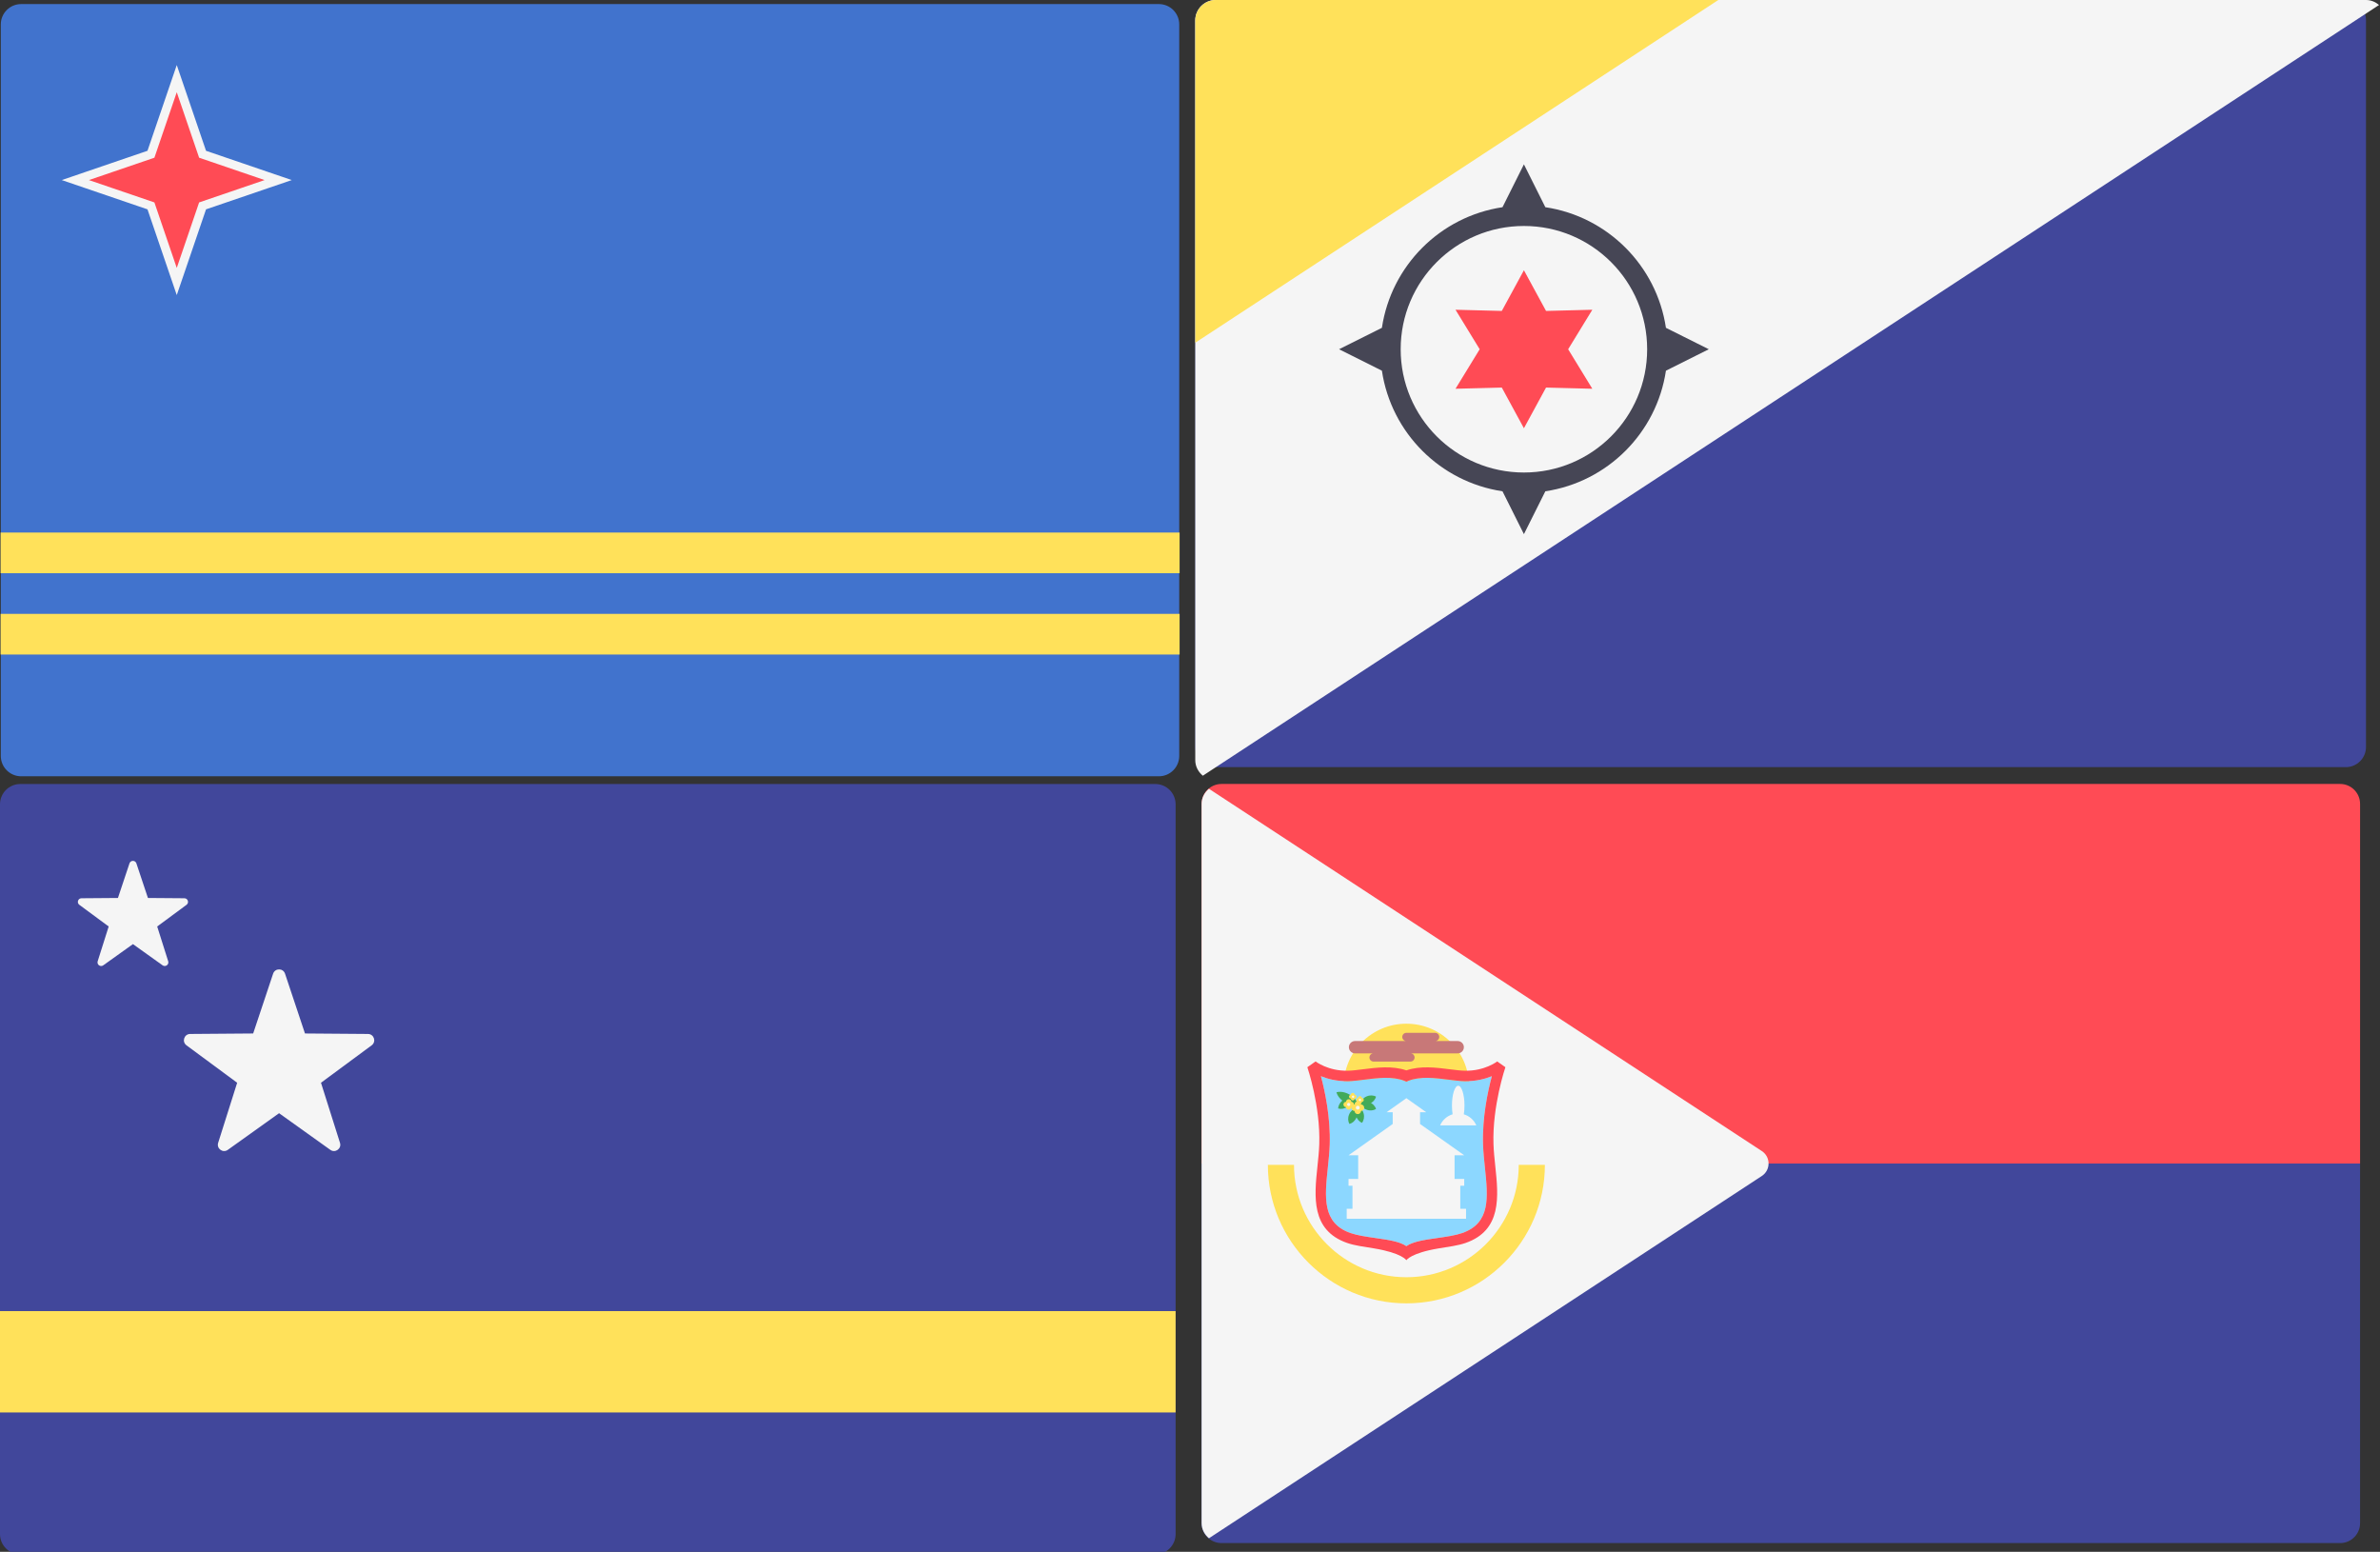
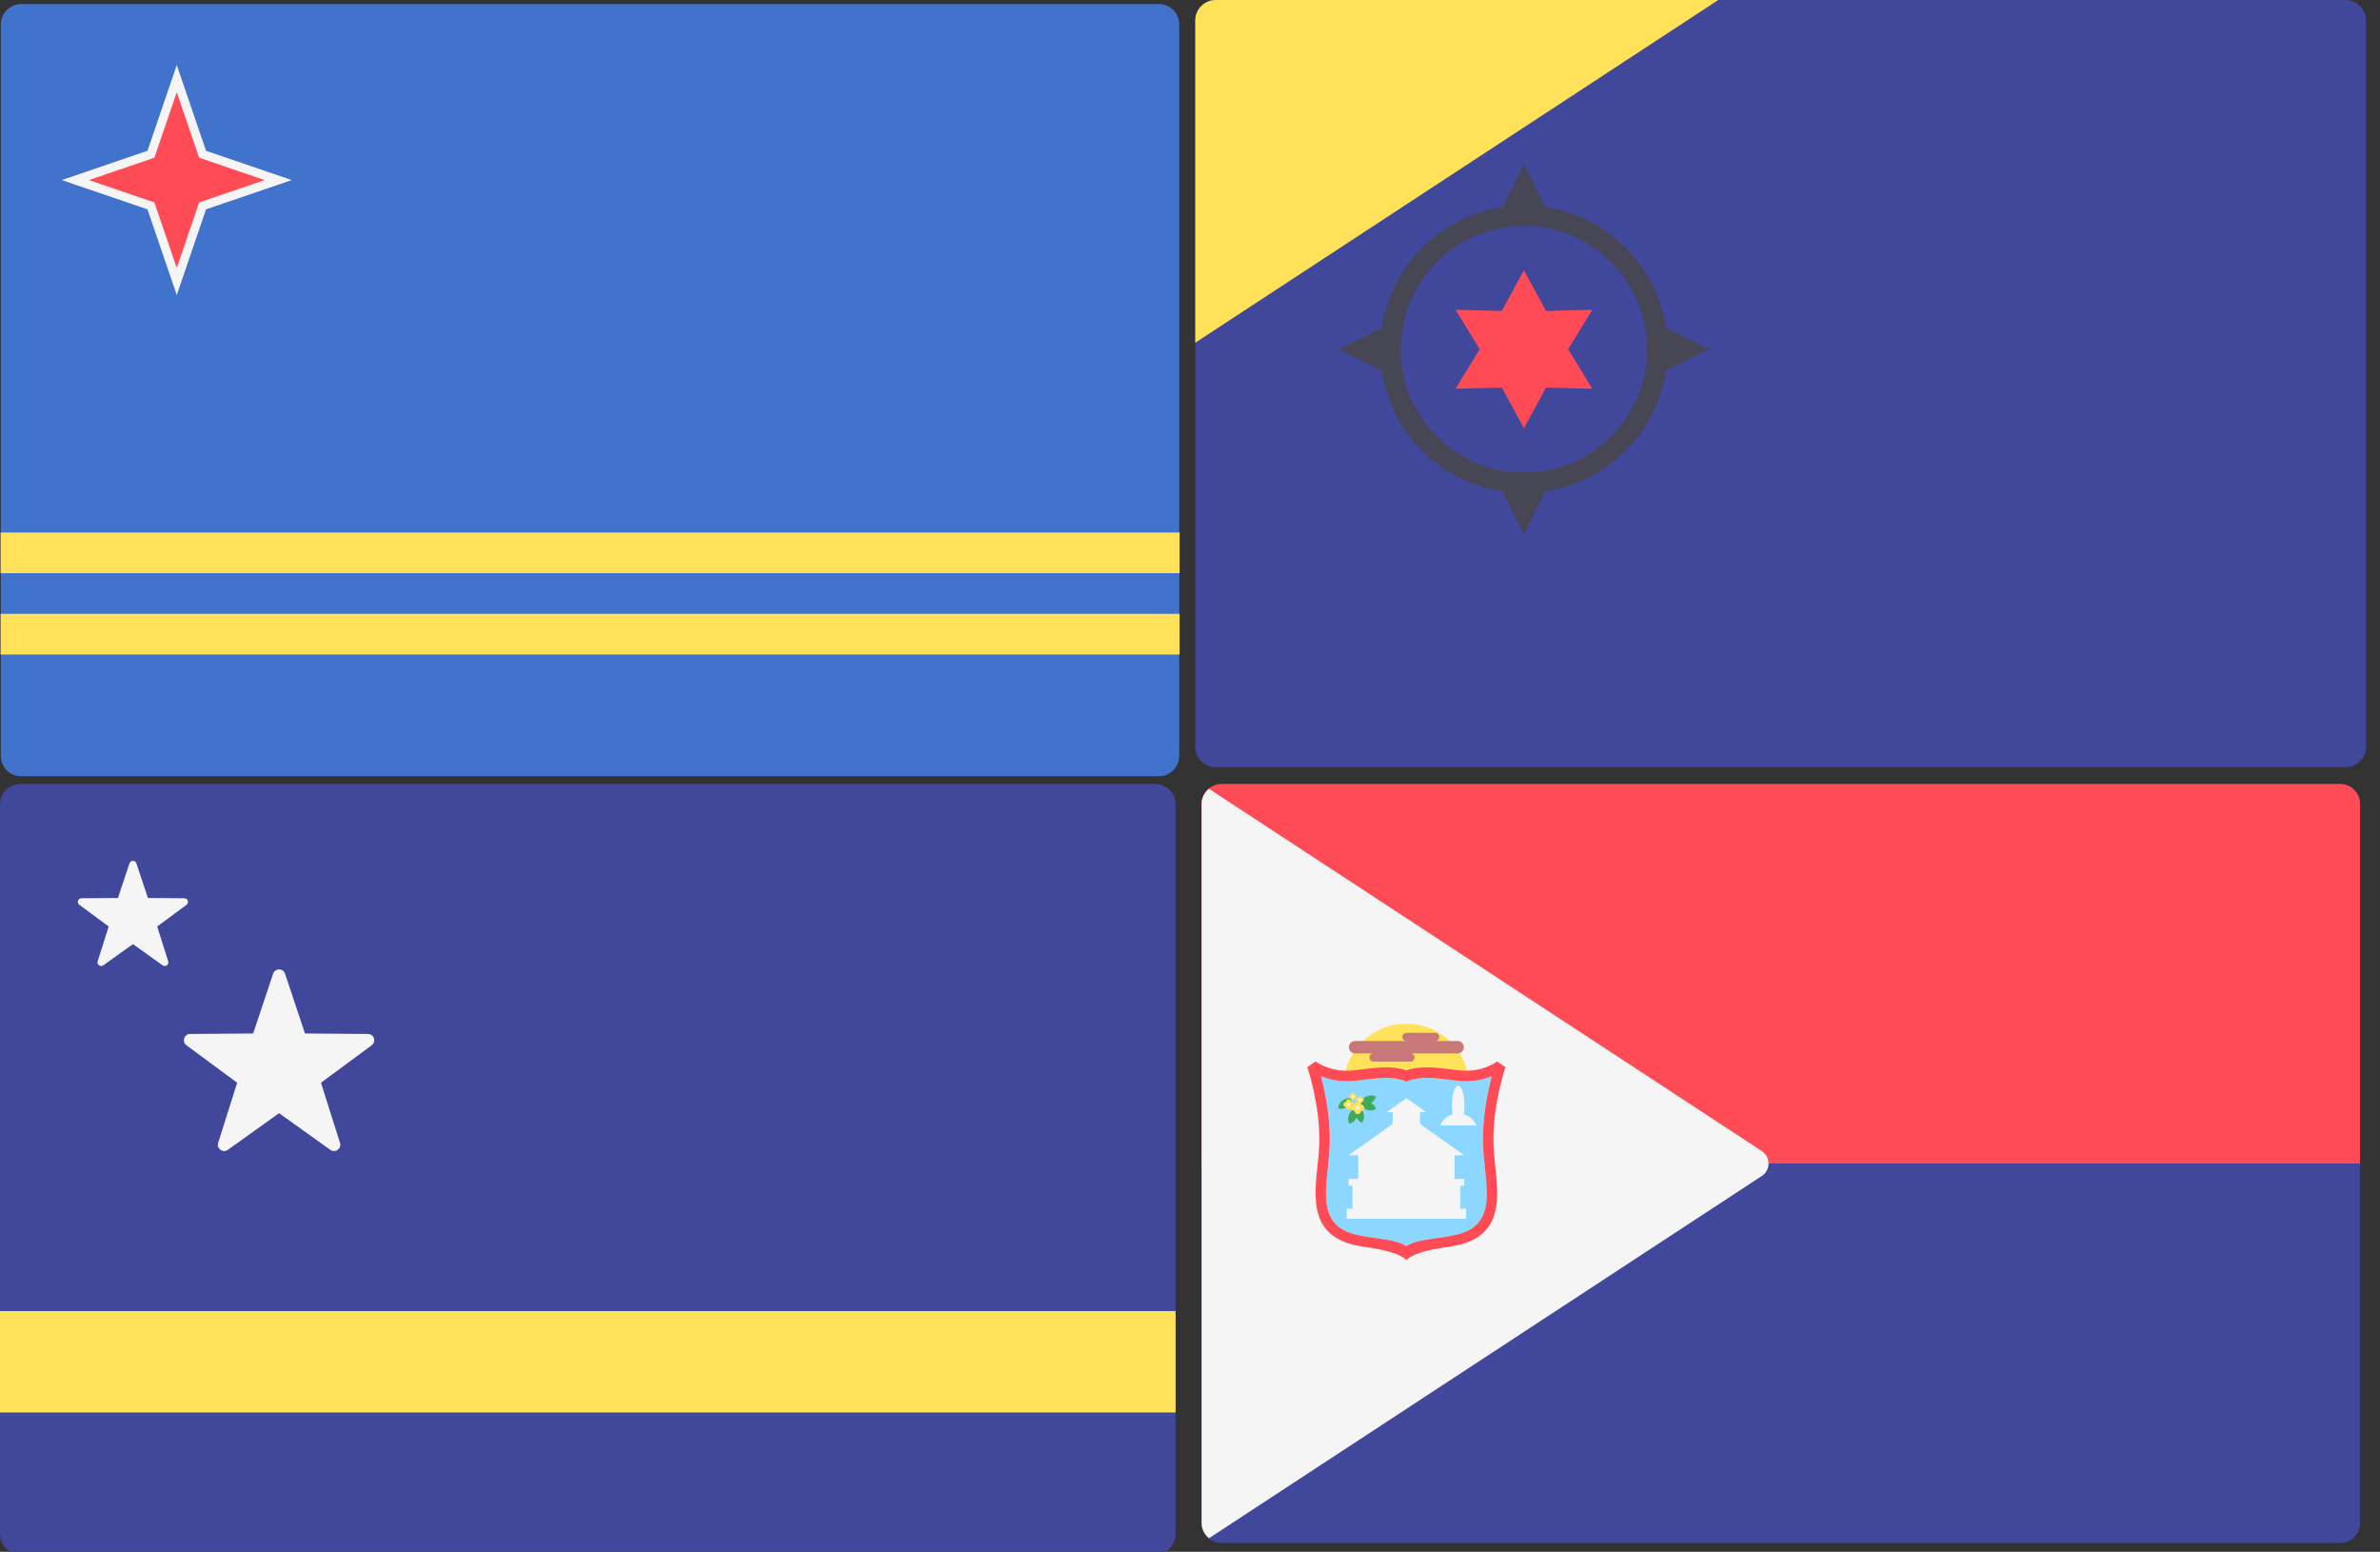
<svg xmlns="http://www.w3.org/2000/svg" width="339" height="221" style="">
  <rect width="100%" height="100%" fill="#333333" stroke="none" />
  <rect id="backgroundrect" width="100%" height="100%" x="0" y="0" fill="none" stroke="none" class="" style="" />
  <g class="currentLayer" style="">
    <title>Layer 1</title>
    <path style="fill: rgb(65, 115, 205);" d="M165.072,110.553 L3.009,110.553 C1.411,110.553 0.115,109.257 0.115,107.659 L0.115,3.476 C0.115,1.878 1.411,0.581 3.009,0.581 L165.072,0.581 C166.67,0.581 167.966,1.878 167.966,3.476 L167.966,107.659 C167.965,109.257 166.67,110.553 165.072,110.553 z" id="svg_1" class="" />
    <g style="" id="svg_2" class="">
      <rect y="110.328" style="fill:#FFE15A;" width="512" height="17.655" transform="matrix(0.328,0,0,0.328,60.255,39.655) " stroke-width="0" id="svg_3" x="-183.447" />
      <rect y="145.638" style="fill:#FFE15A;" width="512" height="17.655" transform="matrix(0.328,0,0,0.328,60.255,39.655) " stroke-width="0" id="svg_4" x="-183.447" />
    </g>
    <polygon style="fill: rgb(255, 75, 85);" points="21.5,29.322 10.731,25.644 21.5,21.967 25.177,11.2 28.854,21.967 39.623,25.644 28.854,29.322 25.177,40.089 " id="svg_5" class="" />
    <path style="fill: rgb(245, 245, 245);" d="M25.177,13.135 L28.362,22.46 L37.687,25.645 L28.362,28.829 L25.177,38.155 L21.992,28.829 L12.667,25.645 L21.992,22.46 L25.177,13.135 M25.177,9.264 L23.993,12.73 L21.008,21.474 L12.264,24.46 L8.797,25.645 L12.264,26.828 L21.008,29.814 L23.993,38.558 L25.177,42.024 L26.362,38.558 L29.347,29.814 L38.091,26.828 L41.558,25.645 L38.091,24.461 L29.347,21.475 L26.362,12.731 L25.177,9.264 L25.177,9.264 z" id="svg_6" class="" />
    <path style="fill: rgb(65, 71, 155);" d="M334.129,0 L173.124,0 C171.536,0 170.249,1.287 170.249,2.874 L170.249,106.378 C170.249,107.966 171.536,109.253 173.124,109.253 L334.129,109.253 C335.717,109.253 337.005,107.966 337.005,106.378 L337.005,2.874 C337.005,1.287 335.717,0 334.129,0 z" id="svg_7" class="" />
-     <path style="fill: rgb(245, 245, 245);" d="M171.328,110.474 L338.868,0.707 C338.361,0.285 337.733,0 337.021,0 L173.175,0 C171.559,0 170.249,1.31 170.249,2.925 L170.249,108.255 C170.249,109.159 170.683,109.937 171.328,110.474 z" id="svg_8" class="" />
    <path style="fill: rgb(255, 225, 90);" d="M244.75,0 L173.175,0 C171.559,0 170.249,1.31 170.249,2.925 L170.249,48.81 L244.75,0 z" id="svg_9" class="" />
    <path style="fill: rgb(70, 70, 85);" d="M237.291,46.687 C235.963,37.826 228.976,30.837 220.114,29.509 L217.063,23.406 L214.01,29.509 C205.149,30.837 198.161,37.825 196.834,46.687 L190.73,49.738 L196.834,52.791 C198.161,61.652 205.149,68.639 214.01,69.967 L217.063,76.07 L220.114,69.967 C228.975,68.639 235.962,61.652 237.291,52.791 L243.394,49.738 L237.291,46.687 zM217.063,67.293 C207.367,67.293 199.508,59.434 199.508,49.738 C199.508,40.043 207.367,32.183 217.063,32.183 C226.757,32.183 234.616,40.043 234.616,49.738 C234.616,59.434 226.757,67.293 217.063,67.293 z" id="svg_10" class="" />
    <polygon style="fill: rgb(255, 75, 85);" points="217.063,38.488 220.213,44.282 226.806,44.113 223.363,49.738 226.806,55.364 220.213,55.195 217.063,60.989 213.912,55.195 207.319,55.364 210.762,49.738 207.319,44.113 213.912,44.282 " id="svg_11" class="" />
    <path style="fill: rgb(65, 71, 155);" d="M164.562,221.364 L2.888,221.364 C1.293,221.364 6.103515630684342e-7,220.072 6.103515630684342e-7,218.477 L6.103515630684342e-7,114.543 C6.103515630684342e-7,112.949 1.293,111.656 2.888,111.656 L164.562,111.656 C166.156,111.656 167.45,112.949 167.45,114.543 L167.45,218.477 C167.449,220.072 166.156,221.364 164.562,221.364 z" id="svg_12" class="" />
    <rect y="186.719" style="fill: rgb(255, 225, 90);" width="167.449" height="14.436" x="0" id="svg_13" class="" />
    <g style="" id="svg_14" class="">
      <path style="fill:#F5F5F5;" d="M38.901,138.668 l-2.84,8.514 l-8.975,0.07 c-0.861,0.007 -1.218,1.105 -0.525,1.616 l7.22,5.332 l-2.707,8.557 c-0.259,0.821 0.675,1.5 1.375,0.999 l7.302,-5.219 l7.302,5.219 c0.7,0.5 1.635,-0.178 1.375,-0.999 l-2.707,-8.557 l7.22,-5.332 c0.693,-0.512 0.336,-1.609 -0.525,-1.616 l-8.975,-0.07 l-2.84,-8.514 C40.328,137.852 39.173,137.852 38.901,138.668 z" stroke-width="0" id="svg_15" />
      <path style="fill:#F5F5F5;" d="M18.443,122.956 l-1.643,4.928 l-5.195,0.041 c-0.498,0.004 -0.705,0.639 -0.304,0.935 l4.179,3.086 l-1.567,4.953 c-0.15,0.475 0.39,0.868 0.796,0.578 l4.226,-3.021 l4.226,3.021 c0.405,0.29 0.946,-0.103 0.796,-0.578 l-1.567,-4.953 l4.179,-3.086 c0.401,-0.296 0.194,-0.932 -0.304,-0.935 l-5.195,-0.041 l-1.643,-4.928 C19.269,122.484 18.601,122.484 18.443,122.956 z" stroke-width="0" id="svg_16" />
    </g>
    <path style="fill: rgb(255, 75, 85);" d="M173.995,111.647 L333.318,111.647 C334.889,111.647 336.163,112.92 336.163,114.492 L336.163,165.703 L171.15,165.703 L171.15,114.491 C171.15,112.92 172.424,111.647 173.995,111.647 z" id="svg_17" class="" />
    <path style="fill: rgb(65, 71, 155);" d="M333.318,219.758 L173.995,219.758 C172.424,219.758 171.15,218.485 171.15,216.913 L171.15,165.703 L336.163,165.703 L336.163,216.914 C336.163,218.485 334.889,219.758 333.318,219.758 z" id="svg_18" class="" />
    <path style="fill: rgb(245, 245, 245);" d="M172.199,219.071 L250.949,167.477 C252.227,166.639 252.227,164.766 250.949,163.928 L172.199,112.334 C171.573,112.856 171.15,113.612 171.15,114.491 L171.15,216.913 C171.15,217.793 171.573,218.549 172.199,219.071 z" id="svg_19" class="" />
    <circle style="fill: rgb(255, 225, 90);" cx="200.317" cy="154.723" r="8.933" id="svg_20" class="" />
    <path style="fill: rgb(140, 215, 255);" d="M211.24,162.997 C211.276,164.081 211.393,165.2 211.507,166.281 C211.953,170.522 212.339,174.188 208.265,175.608 C207.302,175.944 205.989,176.133 204.721,176.315 C202.9,176.576 201.269,176.809 200.32,177.47 C199.372,176.81 197.742,176.576 195.919,176.315 C194.651,176.133 193.339,175.944 192.375,175.608 C188.301,174.188 188.687,170.522 189.134,166.281 C189.247,165.2 189.365,164.081 189.401,162.997 C189.527,159.156 188.718,155.393 188.149,153.265 C189.096,153.654 190.411,154.006 192.021,153.977 C192.716,153.963 193.496,153.864 194.321,153.759 C196.204,153.519 198.338,153.249 200.047,153.925 L200.321,154.046 L200.595,153.925 C202.303,153.249 204.438,153.519 206.321,153.759 C207.146,153.864 207.926,153.963 208.62,153.977 C210.231,154.006 211.546,153.654 212.493,153.265 C211.923,155.393 211.113,159.156 211.24,162.997 z" id="svg_21" class="" />
    <path style="fill: rgb(255, 75, 85);" d="M212.728,162.948 C212.548,157.503 214.407,152.041 214.425,151.986 L213.254,151.164 C213.239,151.177 211.478,152.543 208.649,152.488 C208.034,152.476 207.293,152.382 206.508,152.282 C204.538,152.032 202.315,151.75 200.32,152.439 C198.325,151.75 196.103,152.033 194.132,152.282 C193.348,152.382 192.606,152.476 191.991,152.488 C189.162,152.543 187.401,151.177 187.386,151.164 L186.215,151.986 C186.234,152.041 188.091,157.503 187.912,162.948 C187.879,163.979 187.764,165.07 187.652,166.125 C187.205,170.381 186.697,175.205 191.885,177.015 C192.984,177.398 194.373,177.567 195.708,177.788 C199.715,178.453 200.32,179.476 200.32,179.476 C200.32,179.476 200.925,178.453 204.932,177.788 C206.267,177.567 207.655,177.398 208.755,177.015 C213.943,175.205 213.435,170.381 212.988,166.125 C212.877,165.07 212.762,163.979 212.728,162.948 zM211.24,162.997 C211.276,164.081 211.393,165.2 211.507,166.281 C211.953,170.522 212.339,174.188 208.265,175.608 C207.302,175.944 205.989,176.133 204.721,176.315 C202.9,176.576 201.269,176.809 200.32,177.47 C199.372,176.81 197.742,176.576 195.919,176.315 C194.651,176.133 193.339,175.944 192.375,175.608 C188.301,174.188 188.687,170.522 189.134,166.281 C189.247,165.2 189.365,164.081 189.401,162.997 C189.527,159.156 188.718,155.393 188.149,153.265 C189.096,153.654 190.411,154.006 192.021,153.977 C192.716,153.963 193.496,153.864 194.321,153.759 C196.204,153.519 198.338,153.249 200.047,153.925 L200.321,154.046 L200.595,153.925 C202.303,153.249 204.438,153.519 206.321,153.759 C207.146,153.864 207.926,153.963 208.62,153.977 C210.231,154.006 211.546,153.654 212.493,153.265 C211.923,155.393 211.113,159.156 211.24,162.997 z" id="svg_22" class="" />
    <polygon style="fill: rgb(245, 245, 245);" points="207.998,172.15 207.998,168.868 208.56,168.868 208.56,167.9 207.185,167.9 207.185,164.53 208.56,164.53 202.269,160.073 202.269,158.398 203.145,158.398 200.32,156.396 197.496,158.398 198.371,158.398 198.371,160.073 192.08,164.53 193.456,164.53 193.456,167.9 192.08,167.9 192.08,168.868 192.643,168.868 192.643,172.15 191.821,172.15 191.821,173.566 208.82,173.566 208.82,172.15 " id="svg_23" class="" />
    <g style="" id="svg_24" class="">
      <path style="fill:#41AA5A;" d="M192.161,158.718 c-0.2,0.475 -0.166,0.978 0.047,1.349 c0.414,-0.106 0.799,-0.432 0.999,-0.907 c0.2,-0.475 0.166,-0.978 -0.047,-1.349 C192.747,157.917 192.362,158.244 192.161,158.718 z" stroke-width="0" id="svg_25" />
      <path style="fill:#41AA5A;" d="M193.136,158.868 c0.131,0.499 0.466,0.876 0.861,1.039 c0.264,-0.336 0.368,-0.83 0.237,-1.328 s-0.466,-0.876 -0.861,-1.039 C193.11,157.876 193.005,158.369 193.136,158.868 z" stroke-width="0" id="svg_26" />
      <path style="fill:#41AA5A;" d="M194.65,158.039 c0.483,0.18 0.985,0.124 1.346,-0.106 c-0.123,-0.409 -0.467,-0.779 -0.95,-0.959 c-0.483,-0.18 -0.985,-0.124 -1.346,0.106 C193.824,157.489 194.166,157.859 194.65,158.039 z" stroke-width="0" id="svg_27" />
      <path style="fill:#41AA5A;" d="M195.103,157.188 c0.472,-0.208 0.793,-0.597 0.892,-1.013 c-0.374,-0.208 -0.877,-0.234 -1.349,-0.027 c-0.472,0.208 -0.793,0.597 -0.892,1.013 C194.127,157.369 194.631,157.396 195.103,157.188 z" stroke-width="0" id="svg_28" />
      <path style="fill:#41AA5A;" d="M191.931,157.618 c0.421,-0.298 0.657,-0.744 0.671,-1.172 c-0.408,-0.128 -0.907,-0.053 -1.327,0.245 c-0.421,0.298 -0.657,0.744 -0.671,1.172 C191.012,157.992 191.511,157.916 191.931,157.618 z" stroke-width="0" id="svg_29" />
-       <path style="fill:#41AA5A;" d="M191.58,156.995 c0.647,0.371 1.34,0.471 1.856,0.322 c-0.133,-0.52 -0.57,-1.067 -1.217,-1.438 c-0.647,-0.371 -1.34,-0.471 -1.856,-0.322 C190.496,156.077 190.933,156.624 191.58,156.995 z" stroke-width="0" id="svg_30" />
    </g>
    <path style="fill: rgb(255, 225, 90);" d="M194.31,157.756 C194.31,157.504 194.11,157.301 193.861,157.293 C193.851,157.042 193.649,156.842 193.398,156.842 C193.146,156.842 192.943,157.042 192.934,157.293 C192.684,157.301 192.484,157.503 192.484,157.756 C192.484,158.007 192.684,158.209 192.934,158.218 C192.943,158.468 193.146,158.668 193.398,158.668 C193.649,158.668 193.851,158.468 193.861,158.218 C194.11,158.209 194.31,158.007 194.31,157.756 z" id="svg_31" class="" />
    <circle style="fill: rgb(245, 245, 245);" cx="193.398" cy="157.755" r="0.274" id="svg_32" class="" />
    <path style="fill: rgb(255, 225, 90);" d="M192.853,157.294 C192.853,157.087 192.688,156.921 192.484,156.913 C192.477,156.708 192.31,156.544 192.103,156.544 C191.896,156.544 191.73,156.708 191.723,156.913 C191.518,156.921 191.353,157.088 191.353,157.294 C191.353,157.5 191.518,157.667 191.723,157.675 C191.731,157.88 191.897,158.043 192.103,158.043 C192.31,158.043 192.477,157.879 192.484,157.675 C192.688,157.667 192.853,157.5 192.853,157.294 z" id="svg_33" class="" />
    <circle style="fill: rgb(245, 245, 245);" cx="192.102" cy="157.291" r="0.225" id="svg_34" class="" />
    <path style="fill: rgb(255, 225, 90);" d="M194.25,156.649 C194.25,156.499 194.132,156.379 193.985,156.374 C193.979,156.226 193.86,156.108 193.711,156.108 C193.561,156.108 193.441,156.227 193.436,156.374 C193.288,156.38 193.17,156.499 193.17,156.649 C193.17,156.797 193.289,156.917 193.436,156.923 C193.442,157.07 193.561,157.189 193.711,157.189 C193.86,157.189 193.979,157.07 193.985,156.923 C194.132,156.917 194.25,156.798 194.25,156.649 z" id="svg_35" class="" />
    <circle style="fill: rgb(245, 245, 245);" cx="193.71" cy="156.65" r="0.162" id="svg_36" class="" />
    <path style="fill: rgb(255, 225, 90);" d="M193.225,156.182 C193.225,156.034 193.106,155.913 192.959,155.907 C192.953,155.76 192.834,155.642 192.684,155.642 C192.536,155.642 192.416,155.76 192.41,155.907 C192.263,155.913 192.144,156.033 192.144,156.182 C192.144,156.331 192.263,156.451 192.41,156.456 C192.416,156.604 192.535,156.723 192.684,156.723 C192.834,156.723 192.954,156.603 192.959,156.456 C193.107,156.451 193.225,156.331 193.225,156.182 z" id="svg_37" class="" />
    <g style="" id="svg_38" class="">
      <circle style="fill:#F5F5F5;" cx="-150.536" cy="-32.09" r="0.503" transform="matrix(0.322,0,0,0.322,241.2,166.524) " stroke-width="0" id="svg_39" />
      <path style="fill:#F5F5F5;" d="M205.122,160.274 h5.163 c-0.331,-0.757 -0.979,-1.343 -1.784,-1.581 c0.059,-0.376 0.095,-0.793 0.095,-1.241 c0,-1.56 -0.399,-2.824 -0.892,-2.824 s-0.892,1.264 -0.892,2.824 c0,0.447 0.036,0.865 0.095,1.241 C206.101,158.931 205.452,159.517 205.122,160.274 z" stroke-width="0" id="svg_40" />
    </g>
-     <path style="fill: rgb(255, 225, 90);" d="M200.32,185.618 C189.442,185.618 180.59,176.768 180.59,165.889 L184.313,165.889 C184.313,174.715 191.494,181.896 200.32,181.896 C209.145,181.896 216.326,174.715 216.326,165.889 L220.05,165.889 C220.05,176.768 211.199,185.618 200.32,185.618 z" id="svg_41" class="" />
    <path style="fill: rgb(200, 120, 120);" d="M207.632,148.26 L204.415,148.26 C204.738,148.26 205,147.998 205,147.675 C205,147.352 204.738,147.09 204.415,147.09 L200.32,147.09 C199.997,147.09 199.735,147.352 199.735,147.675 C199.735,147.998 199.997,148.26 200.32,148.26 L193.008,148.26 C192.524,148.26 192.131,148.653 192.131,149.137 C192.131,149.621 192.524,150.015 193.008,150.015 L195.64,150.015 C195.318,150.015 195.056,150.276 195.056,150.599 C195.056,150.923 195.318,151.184 195.64,151.184 L200.905,151.184 C201.229,151.184 201.491,150.923 201.491,150.599 C201.491,150.277 201.229,150.015 200.905,150.015 L207.632,150.015 C208.117,150.015 208.51,149.621 208.51,149.137 C208.51,148.653 208.117,148.26 207.632,148.26 z" id="svg_42" class="" />
  </g>
</svg>